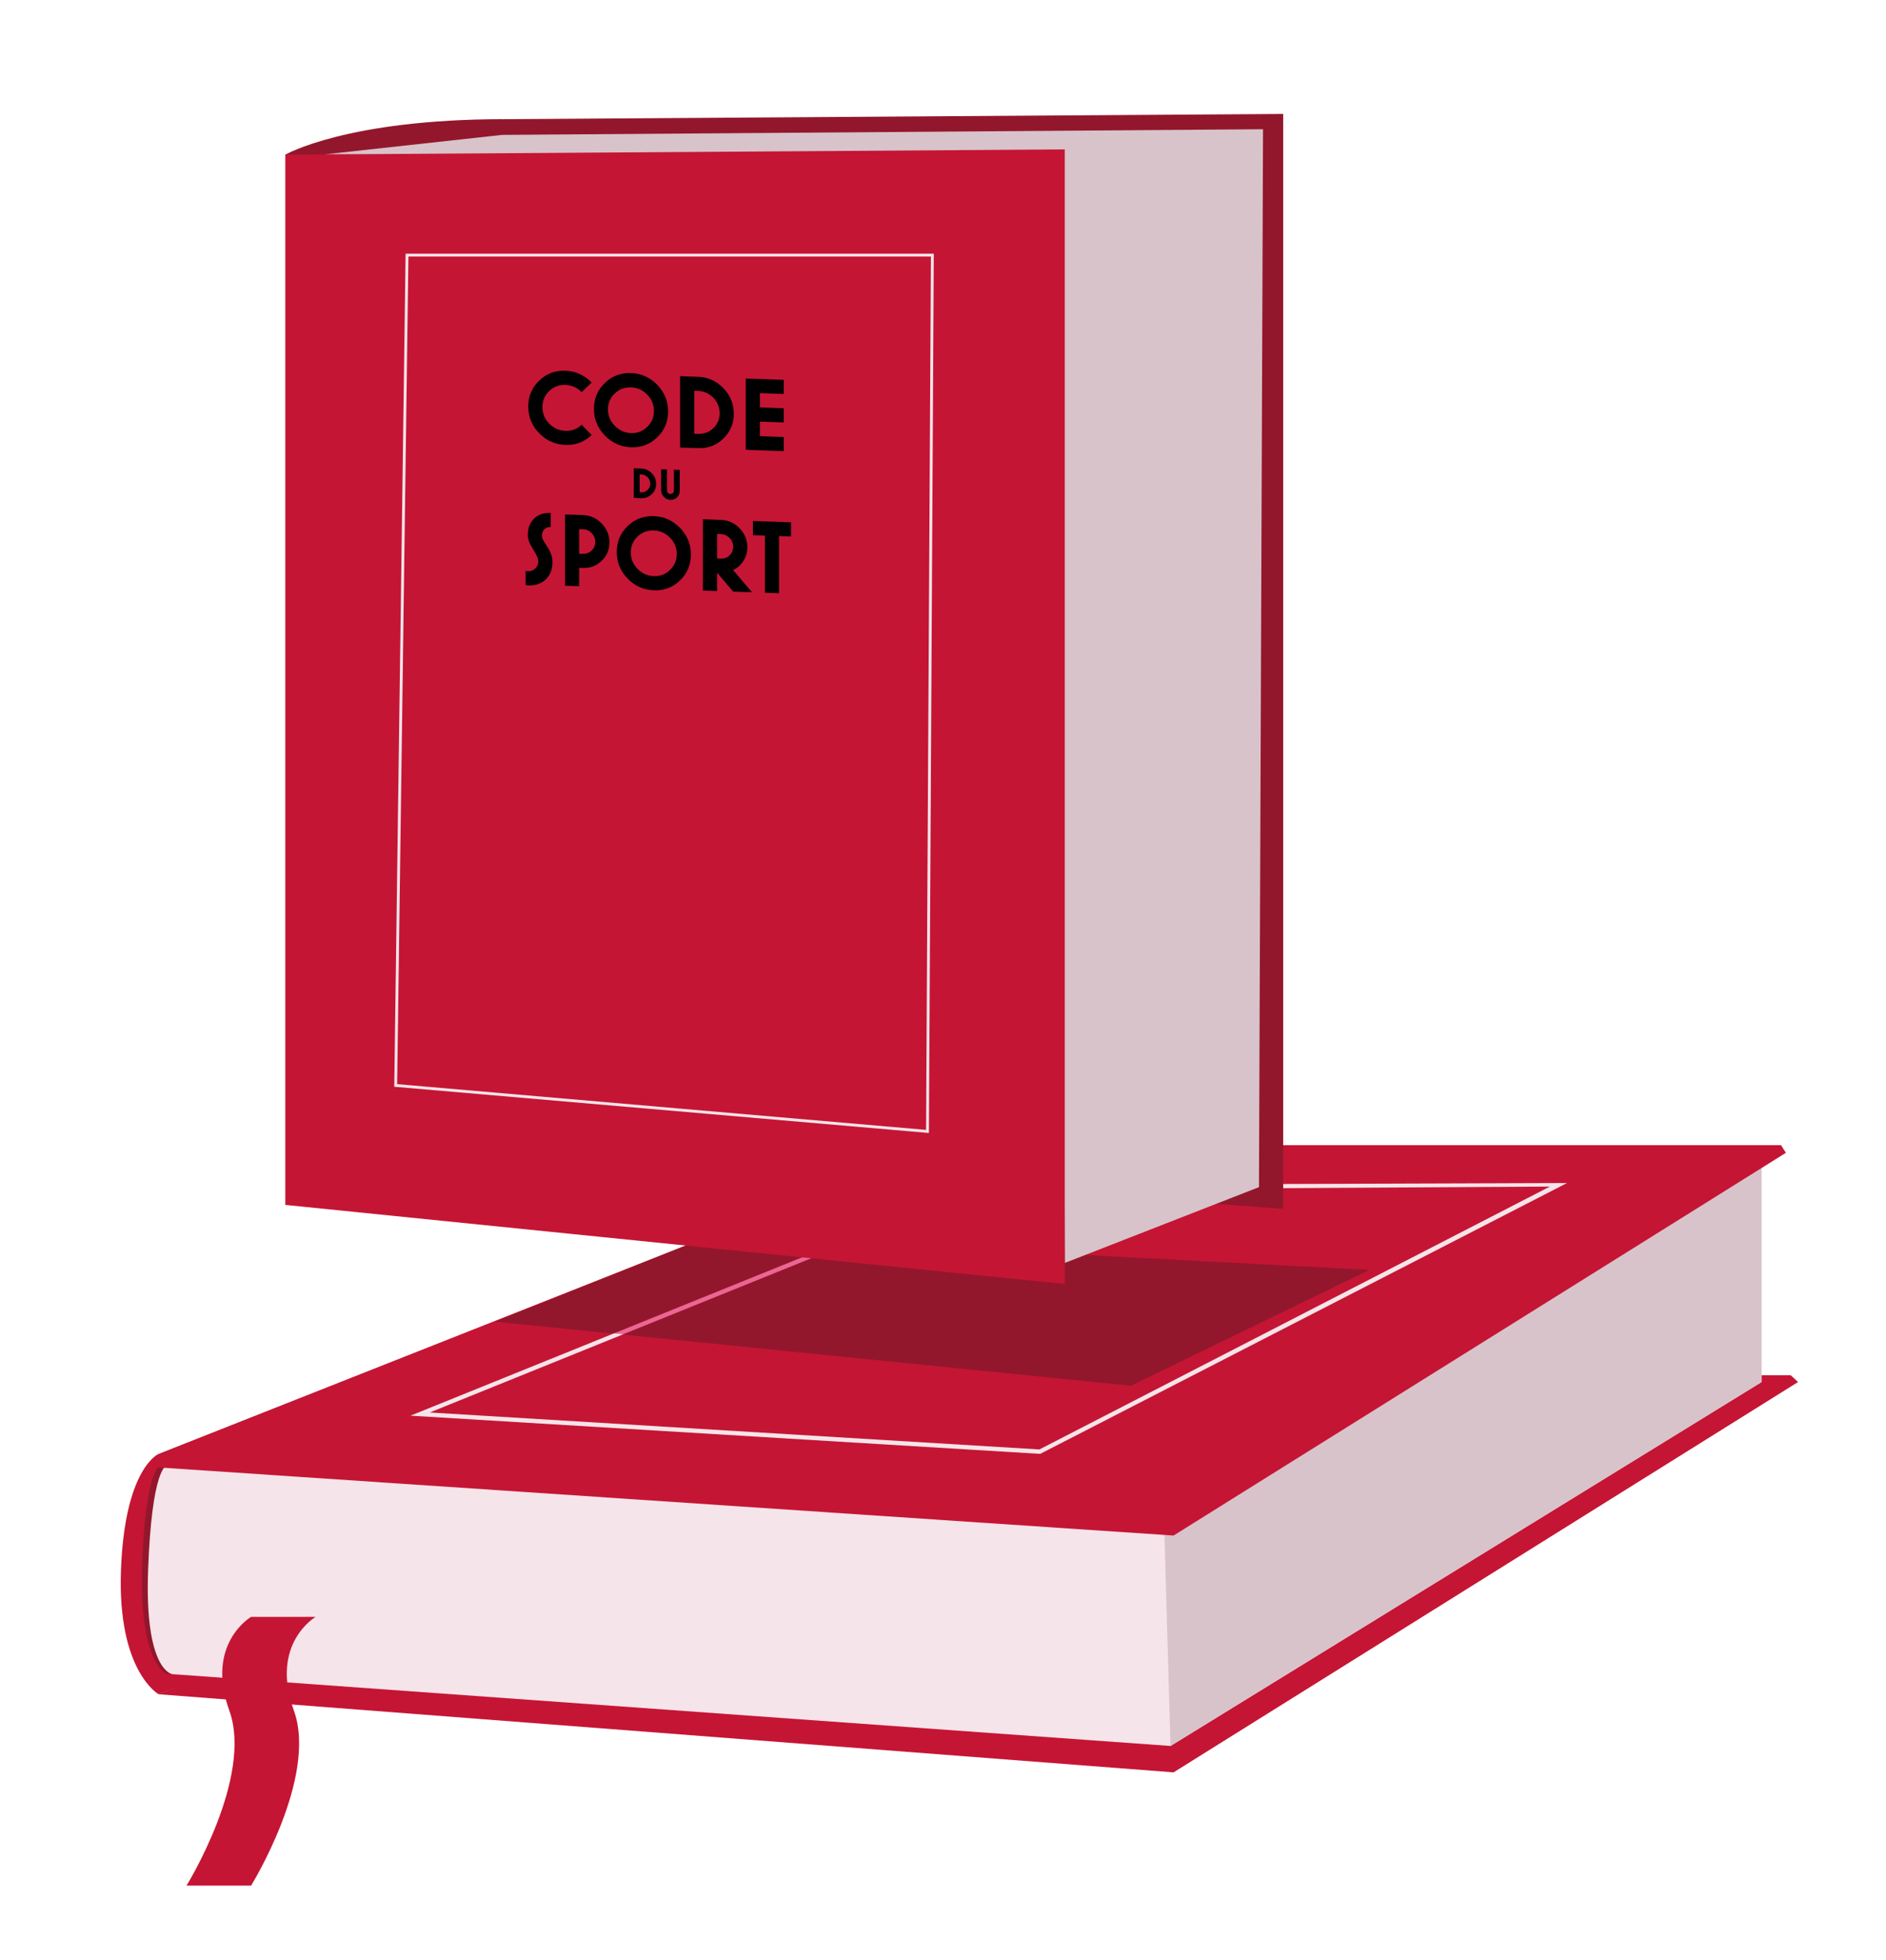
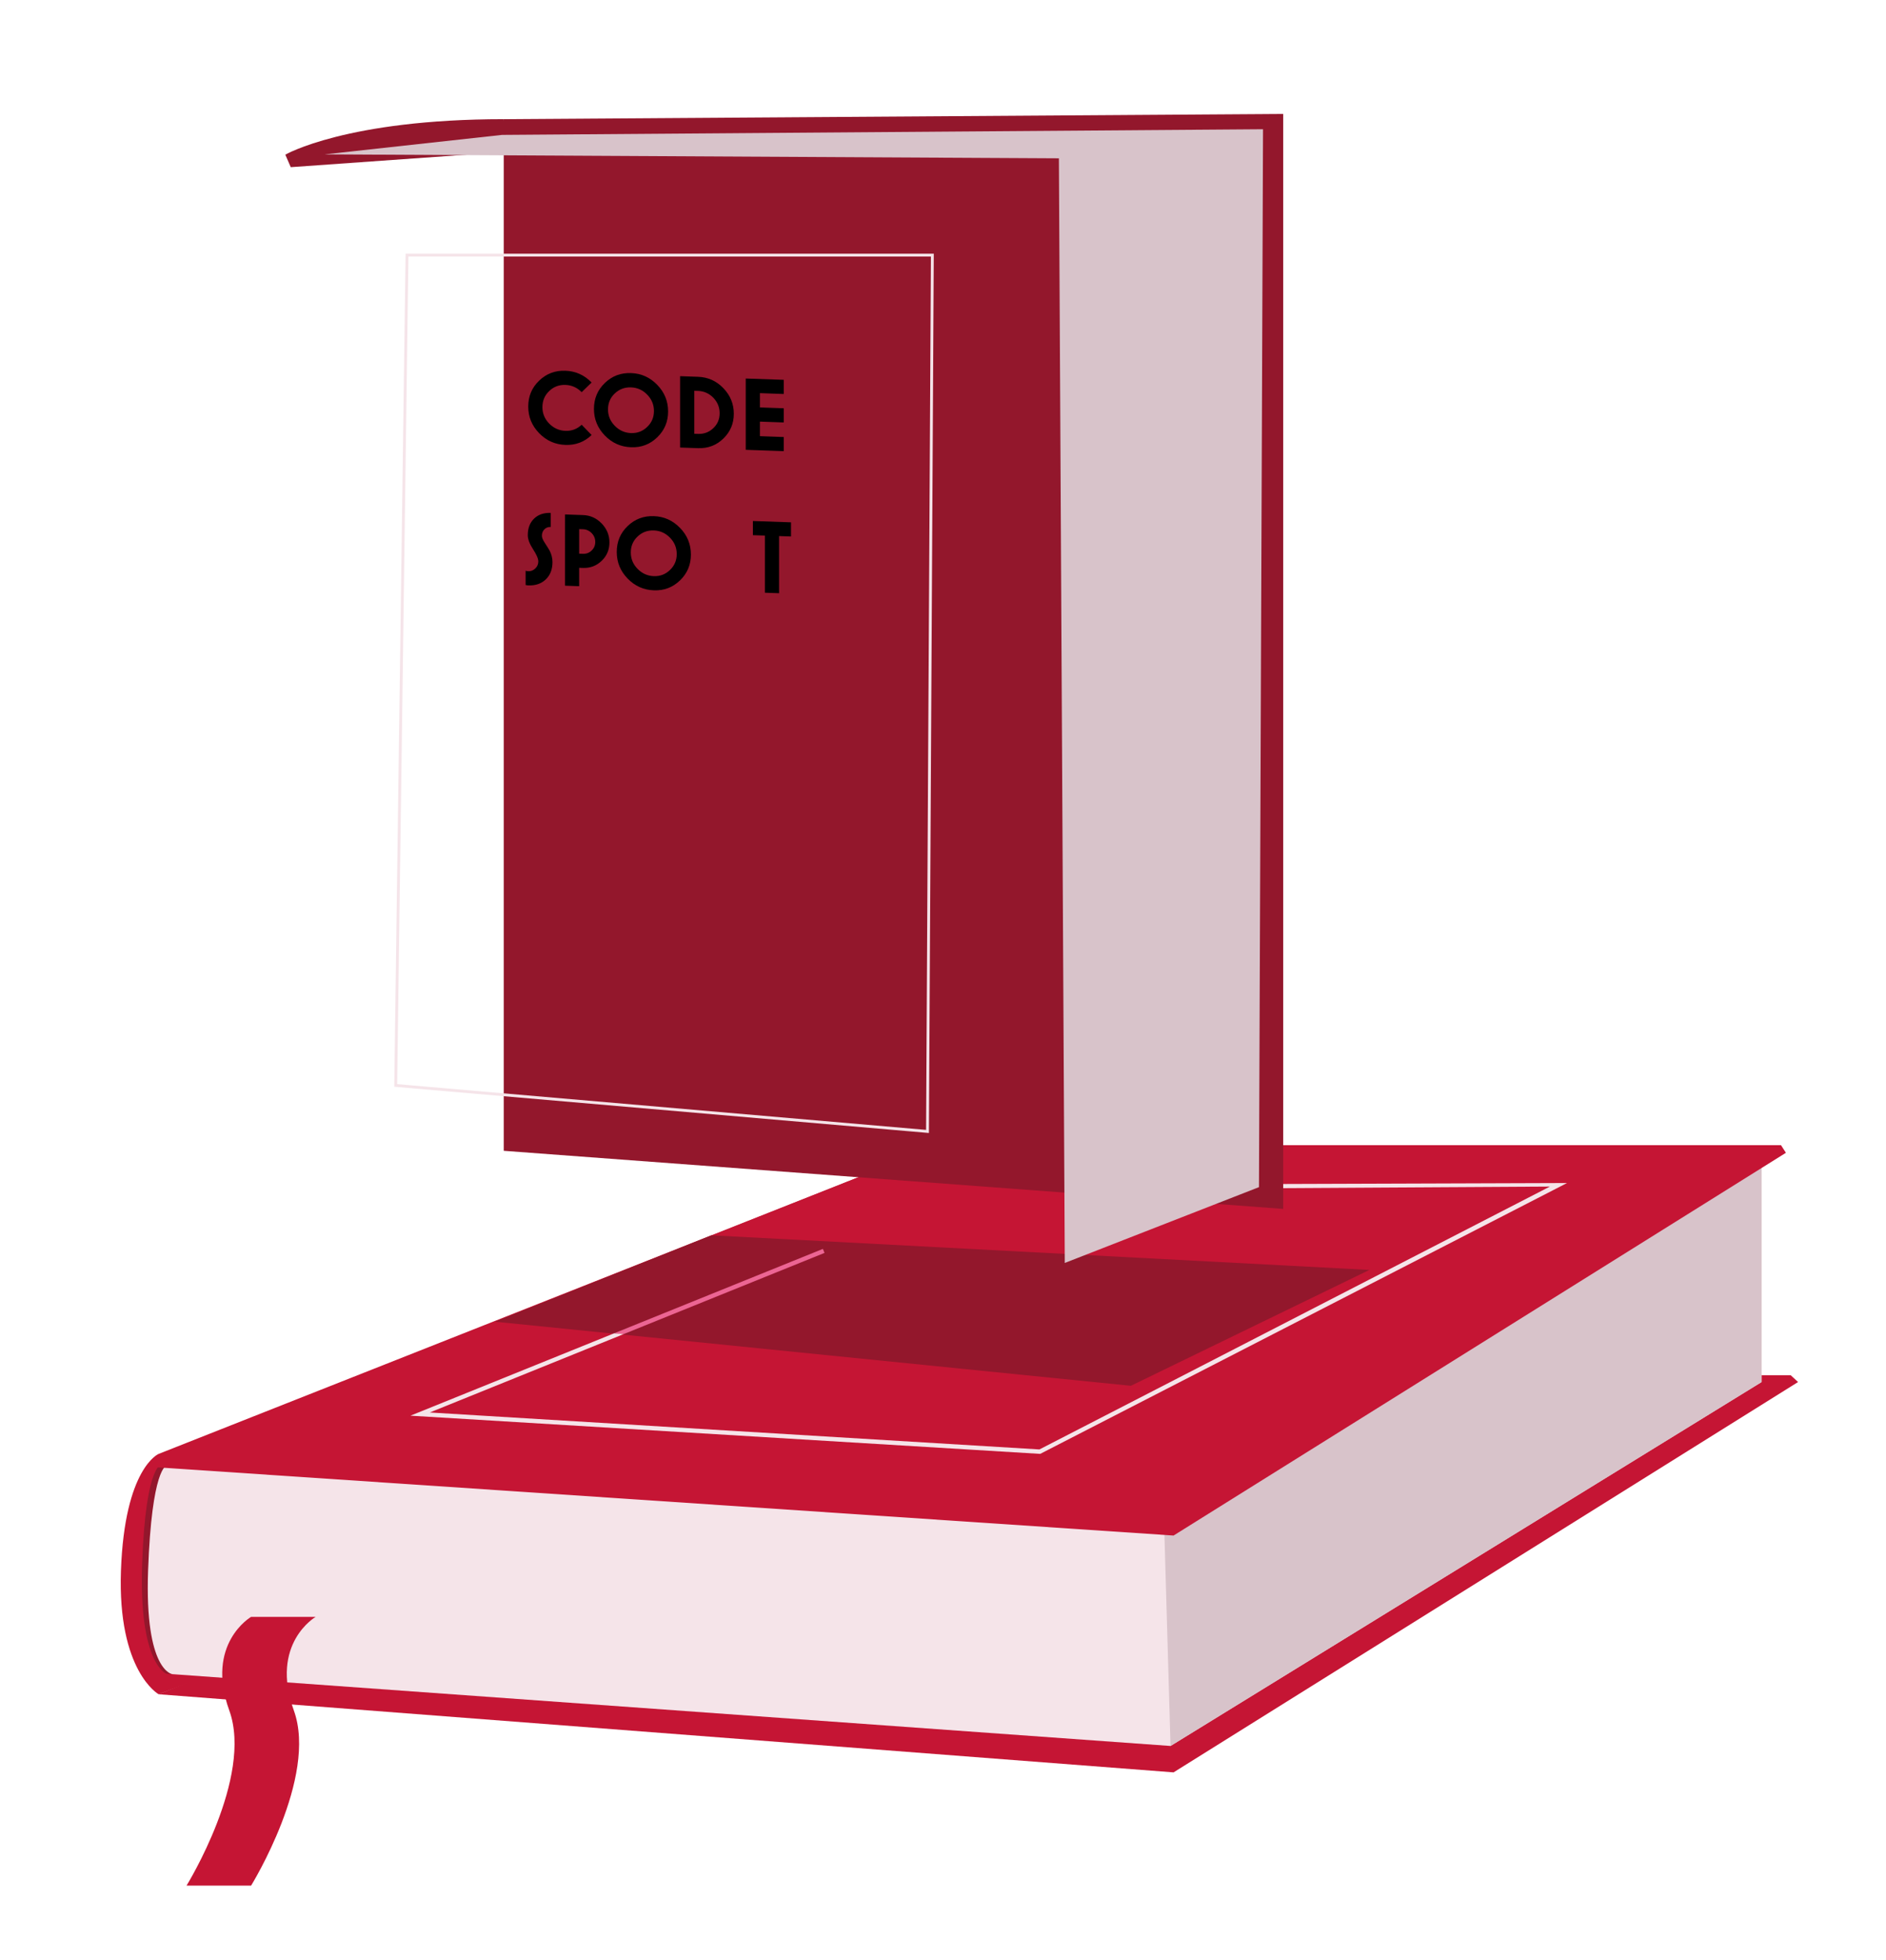
<svg xmlns="http://www.w3.org/2000/svg" version="1.2" baseProfile="tiny" id="Calque_1" x="0px" y="0px" viewBox="0 0 330.11 343.01" xml:space="preserve" width="330.11" height="343.01">
  <polygon fill="#C51534" points="27.77,296.54 205.41,310.21 314.72,241.89 313.43,240.7 165.26,240.7 " />
  <path fill="#C51534" d="M27.77,296.54c0,0-7.22-3.99-6.6-21.63c0.64-18.01,6.6-20.44,6.6-20.44l136.64-54.03l6.83,41.45 L27.77,296.54z" />
  <path fill="#93172C" d="M29.14,292.95c0,0-4.88-1.63-4.26-19.27c0.64-18.01,3.56-17.41,3.56-17.41l1.3,0.72l0.44,36.03L29.14,292.95 z" />
  <path fill="#F5E4E9" d="M30.18,293.02c0,0-4.88-0.47-4.26-18.11c0.64-18.01,3.22-18.38,3.22-18.38l136.17-54.56l2.67,0.66l1.56,0.16 l6.44,39.09L30.18,293.02z" />
  <polygon fill="#F5E4E9" points="30.18,293.02 204.88,305.59 308.34,241.89 308.34,202.56 165.13,202.56 29.14,256.53 " />
  <path fill="#C51534" d="M32.65,330.03c0,0,11.72-18.96,7.48-30.66S43.94,283,43.94,283h11.3c0,0-8.05,4.66-3.81,16.37 s-7.48,30.66-7.48,30.66H32.65z" />
  <polygon fill="#D8C3CA" points="203.68,264 204.88,305.59 308.34,241.89 308.34,202.56 " />
  <polygon fill="#C51534" points="27.21,256.8 205.41,268.76 312.59,201.77 311.73,200.43 311.73,200.43 164.41,200.43 28.86,254.26 " />
  <polyline fill="#93172C" points="91.27,229.86 96.05,229.01 131.64,216.3 " />
  <path fill="#93172C" d="M212.14,243.42" />
  <polygon fill="#93172C" points="93.86,228.45 124.51,216.21 239.69,222.27 197.94,242.55 86.6,231.33 " />
  <g>
    <polygon fill="#EC6593" points="109.14,233.51 107.5,233.36 144.03,218.59 144.32,219.29 " />
  </g>
  <g>
    <polygon fill="#F5E4E9" points="182.08,254.46 181.98,254.46 71.84,247.78 107.5,233.36 109.14,233.51 75.23,247.22 181.93,253.69 271.28,207.68 212.13,208.03 212.16,207.27 274.28,207.06 " />
  </g>
  <g>
    <polygon fill="#93172C" points="88.17,20.86 88.17,201.42 224.6,211.59 224.6,19.94 " />
    <path fill="#93172C" d="M49.94,27.07c0,0,10.7-6.21,38.24-6.21l0.42,5.72l-37.71,2.68L49.94,27.07z" />
    <polygon fill="#D8C3CA" points="185.34,27.71 186.37,221.05 220.36,207.78 221.07,22.62 87.88,23.61 56.81,27.02 " />
-     <polygon fill="#C51534" points="49.94,27.07 49.94,210.89 186.37,224.73 186.37,26.15 " />
    <polygon fill="none" stroke="#F5E4E9" stroke-width="0.5" stroke-miterlimit="10" points="162.34,198.03 69.26,189.98 71.24,44.65 163.19,44.65 " />
-     <polygon fill="none" points="177.39,179.17 52.54,174.81 52.54,63.52 177.39,67.88 " />
    <g>
      <path d="M103.55,76.14c-1.27,1.22-2.81,1.8-4.59,1.73c-1.8-0.06-3.33-0.75-4.6-2.06c-1.27-1.31-1.9-2.86-1.9-4.65 c0-1.8,0.63-3.31,1.9-4.53c1.27-1.22,2.8-1.81,4.6-1.74c1.79,0.06,3.32,0.75,4.59,2.06l-1.74,1.69c-0.79-0.8-1.73-1.23-2.84-1.27 c-1.11-0.04-2.07,0.32-2.85,1.08c-0.79,0.76-1.18,1.69-1.18,2.81c0,1.1,0.39,2.06,1.18,2.87c0.79,0.81,1.74,1.24,2.85,1.28 c1.1,0.04,2.05-0.32,2.84-1.07L103.55,76.14z" />
      <path d="M116.94,72.02c0,1.79-0.63,3.29-1.9,4.52c-1.27,1.23-2.8,1.81-4.58,1.74c-1.8-0.06-3.33-0.75-4.6-2.06 c-1.27-1.31-1.9-2.86-1.9-4.65c0-1.8,0.63-3.31,1.9-4.53c1.27-1.23,2.8-1.81,4.6-1.74c1.79,0.06,3.31,0.75,4.58,2.06 C116.31,68.67,116.94,70.22,116.94,72.02z M114.46,71.94c0-1.11-0.39-2.06-1.18-2.87s-1.73-1.23-2.83-1.27 c-1.11-0.04-2.06,0.32-2.85,1.07c-0.79,0.75-1.18,1.68-1.18,2.79c0,1.1,0.39,2.05,1.18,2.86c0.79,0.81,1.74,1.24,2.85,1.28 c1.1,0.04,2.04-0.32,2.83-1.08C114.07,73.97,114.46,73.04,114.46,71.94z" />
      <path d="M128.44,72.42c0,1.71-0.61,3.16-1.83,4.34c-1.22,1.18-2.69,1.74-4.42,1.68l-3.15-0.11V65.84l3.15,0.11 c1.72,0.06,3.2,0.72,4.42,1.99C127.83,69.2,128.44,70.7,128.44,72.42z M125.96,72.33c0-1.04-0.37-1.95-1.1-2.71 c-0.74-0.76-1.63-1.16-2.67-1.2l-0.67-0.02v7.52l0.67,0.02c1.04,0.04,1.93-0.3,2.67-1.01C125.59,74.24,125.96,73.37,125.96,72.33z " />
      <path d="M137.18,78.96l-6.65-0.23V66.25l6.65,0.23v2.48l-4.17-0.15v2.5l4.17,0.15v2.48l-4.17-0.15v2.55l4.17,0.15V78.96z" />
    </g>
    <g>
-       <path d="M114.84,84.69c0,0.71-0.25,1.32-0.76,1.81c-0.51,0.49-1.12,0.72-1.84,0.7l-1.31-0.05v-5.2l1.31,0.05 c0.72,0.02,1.33,0.3,1.84,0.83C114.59,83.35,114.84,83.97,114.84,84.69z M113.81,84.66c0-0.44-0.15-0.81-0.46-1.13 c-0.31-0.32-0.68-0.48-1.11-0.5l-0.28-0.01v3.14l0.28,0.01c0.44,0.02,0.81-0.13,1.11-0.42C113.66,85.45,113.81,85.09,113.81,84.66 z" />
-       <path d="M118.98,85.91c0,0.45-0.16,0.83-0.48,1.14c-0.32,0.31-0.7,0.45-1.15,0.44c-0.45-0.02-0.83-0.19-1.15-0.52 c-0.32-0.33-0.48-0.72-0.48-1.17v-3.67l1.03,0.04v3.67c0,0.17,0.06,0.31,0.17,0.43c0.12,0.12,0.26,0.19,0.42,0.19 s0.31-0.05,0.43-0.16c0.12-0.12,0.18-0.26,0.18-0.42V82.2l1.03,0.04V85.91z" />
-     </g>
+       </g>
    <g>
      <path d="M96.7,98.38c0,1.28-0.39,2.29-1.17,3.03c-0.78,0.75-1.8,1.1-3.06,1.05c-0.17-0.01-0.33-0.03-0.47-0.07v-2.5 c0.13,0.05,0.29,0.08,0.47,0.09c0.47,0.02,0.88-0.15,1.23-0.49c0.35-0.34,0.52-0.75,0.52-1.22c0-0.49-0.31-1.2-0.92-2.14 s-0.92-1.76-0.92-2.46c0-1.23,0.37-2.19,1.1-2.9c0.73-0.71,1.71-1.04,2.92-1v2.46c-0.44-0.02-0.81,0.12-1.11,0.41 c-0.29,0.29-0.44,0.66-0.44,1.13c0,0.32,0.16,0.72,0.49,1.22c0.5,0.78,0.8,1.26,0.88,1.42C96.54,97.05,96.7,97.71,96.7,98.38z" />
      <path d="M106.67,94.94c0,1.28-0.45,2.35-1.36,3.22c-0.91,0.87-2,1.29-3.27,1.24l-0.67-0.02v3.22l-2.48-0.09V90.04l3.15,0.11 c1.28,0.04,2.37,0.54,3.27,1.47C106.21,92.56,106.67,93.66,106.67,94.94z M104.19,94.85c0-0.59-0.21-1.11-0.63-1.54 c-0.42-0.43-0.93-0.66-1.52-0.68l-0.67-0.02v4.3l0.67,0.02c0.6,0.02,1.1-0.17,1.52-0.58C103.98,95.95,104.19,95.45,104.19,94.85z" />
      <path d="M120.93,97.06c0,1.79-0.63,3.29-1.9,4.52c-1.27,1.23-2.8,1.81-4.58,1.74c-1.8-0.06-3.33-0.75-4.6-2.06 c-1.27-1.31-1.9-2.86-1.9-4.65c0-1.8,0.63-3.31,1.9-4.53c1.27-1.22,2.8-1.81,4.6-1.74c1.79,0.06,3.31,0.75,4.58,2.06 C120.3,93.71,120.93,95.26,120.93,97.06z M118.45,96.98c0-1.11-0.39-2.06-1.18-2.87s-1.73-1.23-2.83-1.27 c-1.11-0.04-2.06,0.32-2.85,1.07c-0.79,0.75-1.18,1.68-1.18,2.79c0,1.1,0.39,2.05,1.18,2.86c0.79,0.81,1.74,1.24,2.85,1.28 c1.1,0.04,2.04-0.32,2.83-1.08C118.06,99,118.45,98.08,118.45,96.98z" />
-       <path d="M131.62,103.66l-3.29-0.11l-2.82-3.32v3.22l-2.48-0.09V90.88l3.15,0.11c1.28,0.04,2.37,0.54,3.27,1.47 c0.9,0.94,1.36,2.04,1.36,3.32c0,0.85-0.22,1.64-0.67,2.36c-0.44,0.72-1.05,1.27-1.82,1.64L131.62,103.66z M128.33,95.7 c0-0.59-0.21-1.11-0.63-1.54c-0.42-0.43-0.93-0.66-1.52-0.68l-0.67-0.02v4.3l0.67,0.02c0.59,0.02,1.1-0.17,1.52-0.58 C128.12,96.79,128.33,96.29,128.33,95.7z" />
      <path d="M138.46,93.9l-2.1-0.07v10l-2.48-0.09v-10l-2.1-0.07v-2.48l6.67,0.23V93.9z" />
    </g>
  </g>
</svg>